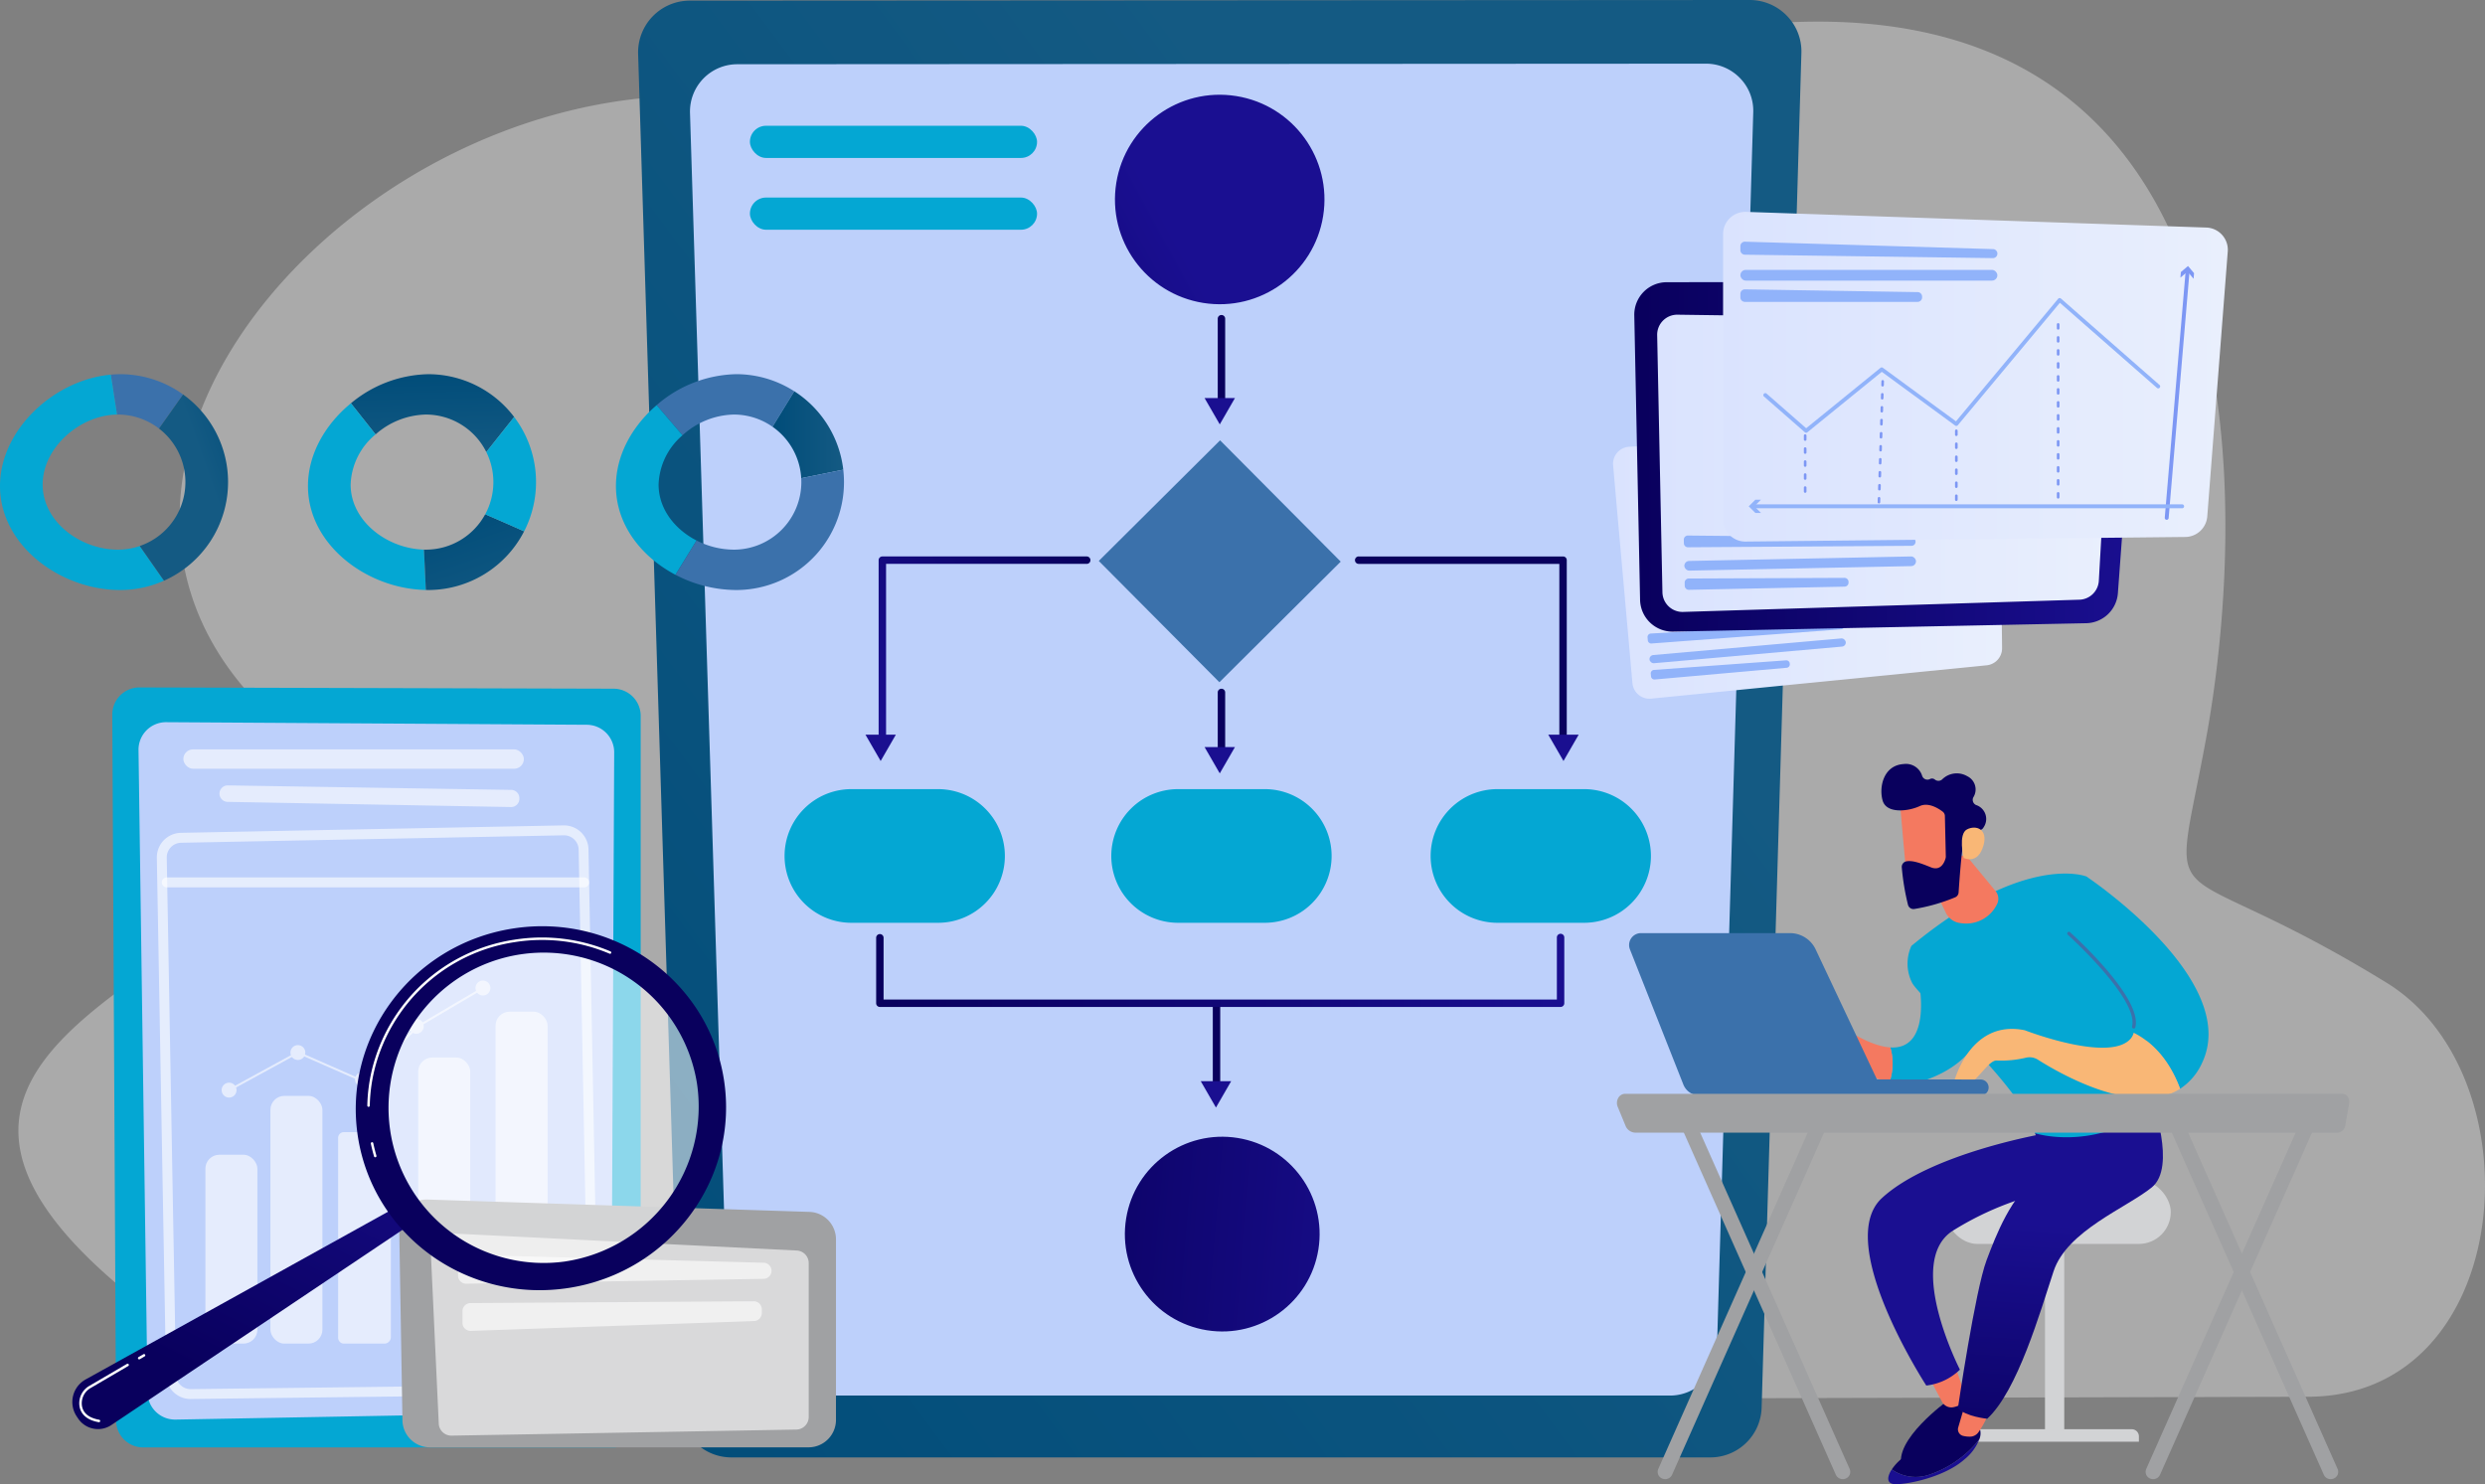
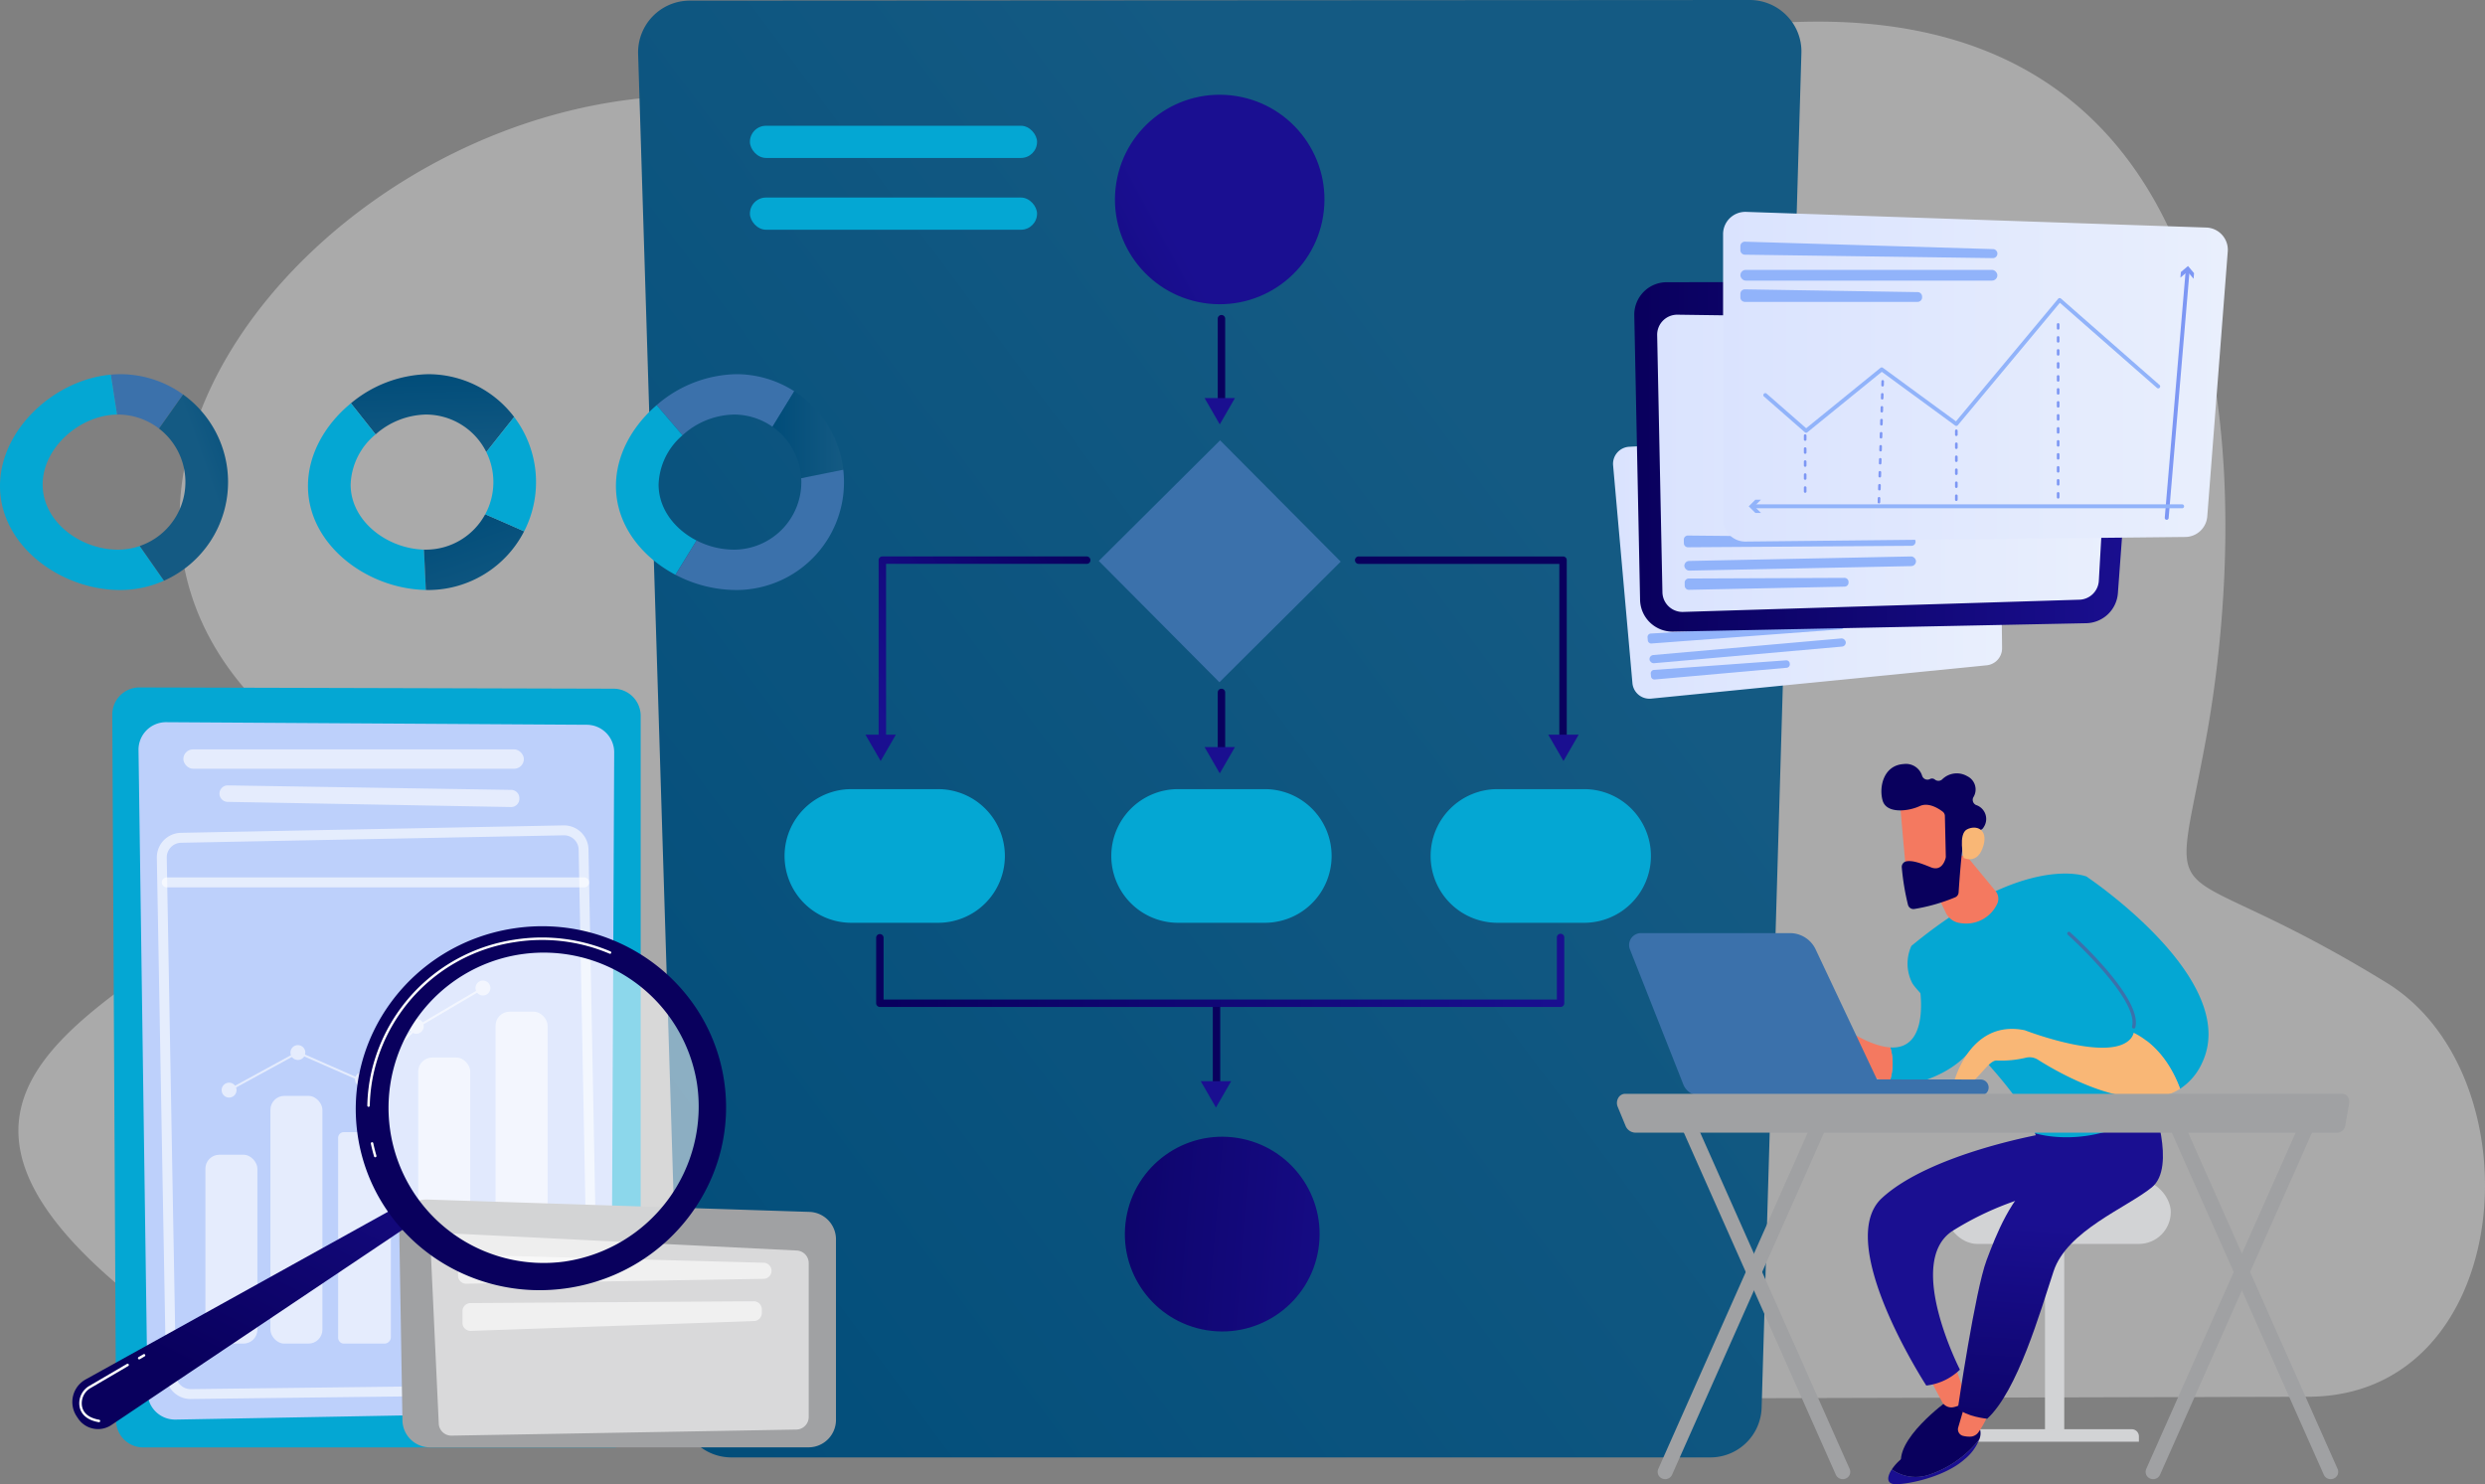
<svg xmlns="http://www.w3.org/2000/svg" xmlns:xlink="http://www.w3.org/1999/xlink" width="377.919" height="225.723" viewBox="0 0 377.919 225.723">
  <rect x="0" y="0" width="377.919" height="225.723" fill="#808080" stroke="none" />
  <defs>
    <style>.a{fill:#eaeaea;opacity:0.4;}.b{fill:url(#a);}.c{fill:#bdd0fb;}.d{fill:url(#b);}.e{fill:url(#c);}.f{fill:#3b71ab;}.g{fill:#04a7d3;}.h{fill:url(#d);}.i{fill:url(#e);}.j{fill:url(#f);}.k{fill:url(#g);}.l{fill:url(#h);}.m{fill:url(#i);}.n{fill:url(#j);}.o{fill:url(#k);}.p{fill:url(#l);}.q{fill:url(#m);}.r{fill:url(#n);}.aq,.s,.t,.v{fill:#fff;}.s,.u{opacity:0.6;}.t{opacity:0.61;}.w{fill:#a0a1a3;}.x{fill:url(#o);}.y{fill:url(#p);}.z{fill:url(#q);}.aa{fill:url(#r);}.ab{fill:#d2d3d5;}.ac{fill:url(#s);}.ad{fill:url(#t);}.ae{fill:url(#u);}.af{fill:url(#v);}.ag{fill:url(#w);}.ah{fill:url(#x);}.ai{fill:url(#y);}.aj{fill:url(#z);}.ak{fill:url(#aa);}.al{fill:url(#ab);}.am{fill:url(#ac);}.an{fill:url(#ad);}.ao{fill:url(#ae);}.ap{fill:url(#af);}.aq{opacity:0.54;}.ar{fill:url(#ag);}.as{fill:url(#ai);}.at{fill:#91b3fa;}.au{fill:#7d97f4;}</style>
    <linearGradient id="a" x1="-0.086" y1="1.025" x2="0.727" y2="0.275" gradientUnits="objectBoundingBox">
      <stop offset="0" stop-color="#004c79" />
      <stop offset="1" stop-color="#145a83" />
    </linearGradient>
    <linearGradient id="b" x1="-0.73" y1="-1.099" x2="0.333" y2="0.283" gradientUnits="objectBoundingBox">
      <stop offset="0" stop-color="#09005d" />
      <stop offset="1" stop-color="#1a0f91" />
    </linearGradient>
    <linearGradient id="c" x1="0.415" y1="-0.643" x2="0.58" y2="1.569" xlink:href="#b" />
    <linearGradient id="d" x1="-523.045" y1="29.978" x2="-534.278" y2="30.369" gradientUnits="objectBoundingBox">
      <stop offset="0" stop-color="#09005d" />
      <stop offset="1" stop-color="#1a0f90" />
    </linearGradient>
    <linearGradient id="e" x1="-127.153" y1="113.524" x2="-127.541" y2="112.582" xlink:href="#d" />
    <linearGradient id="f" x1="-475.737" y1="34.84" x2="-484.252" y2="35.232" xlink:href="#d" />
    <linearGradient id="g" x1="-115.676" y1="100.269" x2="-116.064" y2="99.327" xlink:href="#d" />
    <linearGradient id="h" x1="-430.348" y1="23.858" x2="-441.308" y2="24.249" xlink:href="#d" />
    <linearGradient id="i" x1="-104.562" y1="87.725" x2="-104.95" y2="86.783" xlink:href="#d" />
    <linearGradient id="j" x1="0.982" y1="-0.027" x2="-0.16" y2="0.597" xlink:href="#d" />
    <linearGradient id="k" x1="-104.932" y1="113.615" x2="-105.319" y2="112.673" xlink:href="#d" />
    <linearGradient id="l" x1="-8.559" y1="-0.023" x2="-9.702" y2="0.601" xlink:href="#d" />
    <linearGradient id="m" x1="-127.363" y1="172.146" x2="-127.751" y2="171.204" xlink:href="#d" />
    <linearGradient id="n" x1="0" y1="0.5" x2="1" y2="0.5" xlink:href="#d" />
    <linearGradient id="o" x1="1.233" y1="-0.053" x2="0.7" y2="0.343" xlink:href="#a" />
    <linearGradient id="p" x1="0.475" y1="-0.049" x2="0.53" y2="1.087" xlink:href="#a" />
    <linearGradient id="q" x1="0.208" y1="-0.035" x2="0.832" y2="1.304" xlink:href="#a" />
    <linearGradient id="r" x1="0" y1="0.5" x2="1" y2="0.5" xlink:href="#a" />
    <linearGradient id="s" x1="-14.394" y1="-0.4" x2="-14.869" y2="0.481" xlink:href="#b" />
    <linearGradient id="t" x1="-33.193" y1="0.5" x2="-32.193" y2="0.5" gradientUnits="objectBoundingBox">
      <stop offset="0" stop-color="#f9b776" />
      <stop offset="1" stop-color="#f47960" />
    </linearGradient>
    <linearGradient id="u" x1="-5.553" y1="0.652" x2="-4.832" y2="-0.149" xlink:href="#b" />
    <linearGradient id="v" x1="-11.713" y1="0.124" x2="-13.041" y2="2.916" xlink:href="#b" />
    <linearGradient id="w" x1="-12.025" y1="0.5" x2="-11.025" y2="0.5" xlink:href="#b" />
    <linearGradient id="x" x1="-36.975" y1="0.5" x2="-35.975" y2="0.5" xlink:href="#t" />
    <linearGradient id="y" x1="-6.09" y1="0.936" x2="-6.051" y2="0.091" xlink:href="#b" />
    <linearGradient id="z" x1="-8.134" y1="0.5" x2="-7.134" y2="0.5" xlink:href="#t" />
    <linearGradient id="aa" x1="-15.643" y1="0.5" x2="-14.643" y2="0.5" xlink:href="#t" />
    <linearGradient id="ab" x1="-5.409" y1="0.36" x2="-6.648" y2="7.417" xlink:href="#t" />
    <linearGradient id="ac" x1="37.354" y1="-36.708" x2="35.736" y2="-35.356" xlink:href="#t" />
    <linearGradient id="ad" x1="19.758" y1="-22.357" x2="20.807" y2="-22.357" xlink:href="#b" />
    <linearGradient id="ae" x1="84.907" y1="-102.305" x2="88.159" y2="-104.693" xlink:href="#t" />
    <linearGradient id="af" x1="0.303" y1="0.713" x2="1.285" y2="-0.573" xlink:href="#b" />
    <linearGradient id="ag" x1="10.762" y1="2.098" x2="11.762" y2="2.098" xlink:href="#b" />
    <linearGradient id="ai" y1="0.5" x2="1" y2="0.5" gradientUnits="objectBoundingBox">
      <stop offset="0" stop-color="#dae3fe" />
      <stop offset="1" stop-color="#e9effd" />
    </linearGradient>
  </defs>
  <g transform="translate(-2139.59 -1776.344)">
    <path class="a" d="M2507.148,1931.228c-34.483-21.163-32.8-7.86-27.426-37.091s11.725-112.494-63.594-108.951-78.872,43.51-138.711,17.025-134.7,42.879-94.547,85.921c38.745,41.532-92.465,43.715-5.35,100.309a39.87,39.87,0,0,0,21.706,6.551l296.022-.778C2526.814,1994.135,2530.348,1945.466,2507.148,1931.228Z" transform="translate(-4.634 -5.445)" />
    <path class="b" d="M2572.07,1778.729a7.87,7.87,0,0,0-5.648-2.385l-161.182.094a7.869,7.869,0,0,0-7.861,8.113l6.389,205.9a7.8,7.8,0,0,0,7.865,7.543h148.744a7.8,7.8,0,0,0,7.865-7.556l6.049-206.039A7.775,7.775,0,0,0,2572.07,1778.729Z" transform="translate(-160.743)" />
-     <path class="c" d="M2578.008,1804.245a7.191,7.191,0,0,0-5.162-2.18l-147.322.086a7.192,7.192,0,0,0-7.184,7.414l5.84,188.173a7.122,7.122,0,0,0,7.189,6.887h135.953a7.122,7.122,0,0,0,7.189-6.9l5.528-188.3A7.1,7.1,0,0,0,2578.008,1804.245Z" transform="translate(-173.814 -16.038)" />
    <circle class="d" cx="15.936" cy="15.936" r="15.936" transform="matrix(0.158, -0.987, 0.987, 0.158, 2306.837, 1819.894)" />
    <circle class="e" cx="14.807" cy="14.807" r="14.807" transform="translate(2308.505 1976.308) rotate(-80.895)" />
    <rect class="f" width="26.02" height="26.02" transform="matrix(0.709, -0.705, 0.705, 0.709, 2306.693, 1861.654)" />
    <path class="g" d="M2751.053,2105.318a10.164,10.164,0,0,1-10.164,10.164h-13.176a10.164,10.164,0,0,1-10.164-10.164h0a10.164,10.164,0,0,1,10.164-10.164h13.176a10.164,10.164,0,0,1,10.164,10.164Z" transform="translate(-360.39 -198.796)" />
    <path class="g" d="M2622.052,2105.318a10.164,10.164,0,0,1-10.164,10.164h-13.176a10.164,10.164,0,0,1-10.164-10.164h0a10.164,10.164,0,0,1,10.164-10.164h13.176a10.164,10.164,0,0,1,10.164,10.164Z" transform="translate(-279.951 -198.796)" />
    <path class="g" d="M2490.053,2105.318a10.164,10.164,0,0,1-10.164,10.164h-13.176a10.164,10.164,0,0,1-10.164-10.164h0a10.164,10.164,0,0,1,10.164-10.164h13.176a10.164,10.164,0,0,1,10.164,10.164Z" transform="translate(-197.642 -198.796)" />
    <g transform="translate(2322.779 1824.269)">
      <path class="h" d="M2632.114,1919.088a.565.565,0,0,1-.565-.565v-14.3a.565.565,0,1,1,1.129,0v14.3A.564.564,0,0,1,2632.114,1919.088Z" transform="translate(-2629.543 -1903.654)" />
      <path class="i" d="M2630.846,1937.154l-2.312,4.005-2.312-4.005Z" transform="translate(-2626.221 -1924.543)" />
    </g>
    <g transform="translate(2322.779 1881.112)">
      <path class="j" d="M2632.114,2066.324a.565.565,0,0,1-.565-.565v-10.54a.565.565,0,1,1,1.129,0v10.54A.564.564,0,0,1,2632.114,2066.324Z" transform="translate(-2629.543 -2054.654)" />
      <path class="k" d="M2630.846,2078.154l-2.312,4.005-2.312-4.005Z" transform="translate(-2626.221 -2069.307)" />
    </g>
    <g transform="translate(2322.2 1928.544)">
      <path class="l" d="M2630.114,2195.712a.565.565,0,0,1-.565-.565v-13.928a.565.565,0,0,1,1.129,0v13.928A.565.565,0,0,1,2630.114,2195.712Z" transform="translate(-2627.717 -2180.654)" />
      <path class="m" d="M2629.308,2213.154l-2.312,4.005-2.312-4.005Z" transform="translate(-2624.683 -2200.919)" />
    </g>
    <g transform="translate(2271.207 1860.972)">
      <path class="n" d="M2495.114,2029.2a.565.565,0,0,1-.565-.565v-26.916a.565.565,0,0,1,.565-.565h31.057a.565.565,0,1,1,0,1.129h-30.492v26.351A.565.565,0,0,1,2495.114,2029.2Z" transform="translate(-2492.543 -2001.154)" />
      <path class="o" d="M2493.846,2073.154l-2.312,4.005-2.312-4.005Z" transform="translate(-2489.221 -2046.05)" />
    </g>
    <g transform="translate(2345.678 1860.972)">
      <path class="p" d="M2718.67,2029.2a.565.565,0,0,1-.565-.565v-26.351h-30.492a.565.565,0,1,1,0-1.129h31.057a.564.564,0,0,1,.565.565v26.916A.565.565,0,0,1,2718.67,2029.2Z" transform="translate(-2687.049 -2001.154)" />
      <path class="q" d="M2765.078,2073.154l2.313,4.005,2.312-4.005Z" transform="translate(-2735.705 -2046.05)" />
    </g>
    <path class="r" d="M2597.636,2164.759H2494.114a.565.565,0,0,1-.565-.565v-9.976a.565.565,0,0,1,1.129,0v9.411h102.393v-9.411a.565.565,0,1,1,1.129,0v9.976A.565.565,0,0,1,2597.636,2164.759Z" transform="translate(-220.713 -235.274)" />
    <g transform="translate(2253.637 1795.471)">
      <rect class="g" width="43.668" height="4.894" rx="2.447" />
      <rect class="g" width="43.668" height="4.894" rx="2.447" transform="translate(0 10.917)" />
    </g>
    <path class="g" d="M2189.651,2169.651h71.529a4.13,4.13,0,0,0,4.13-4.13V2058.387a4.13,4.13,0,0,0-4.119-4.13l-72.1-.193a4.13,4.13,0,0,0-4.141,4.152l.572,107.328A4.13,4.13,0,0,0,2189.651,2169.651Z" transform="translate(-28.284 -173.174)" />
    <path class="c" d="M2199.766,2068.107l63.959.394a4.191,4.191,0,0,1,4.165,4.21l-.447,96.157a4.19,4.19,0,0,1-4.114,4.17l-62.144,1.134a4.19,4.19,0,0,1-4.267-4.131l-1.369-97.684A4.19,4.19,0,0,1,2199.766,2068.107Z" transform="translate(-34.894 -181.931)" />
    <rect class="s" width="51.787" height="2.948" rx="1.474" transform="translate(2167.473 1890.31)" />
    <path class="s" d="M2228.262,2094.962h0a1.253,1.253,0,0,0,1.229,1.186l43.1.786a1.254,1.254,0,0,0,1.277-1.254v-.1a1.254,1.254,0,0,0-1.234-1.253l-43.1-.683A1.253,1.253,0,0,0,2228.262,2094.962Z" transform="translate(-55.291 -197.852)" />
    <path class="t" d="M2208.084,2197.051a3.74,3.74,0,0,1-3.73-3.664l-1.4-78.645a3.735,3.735,0,0,1,3.657-3.8l58.19-1.133a3.73,3.73,0,0,1,3.8,3.659l1.5,79.077a3.73,3.73,0,0,1-3.685,3.8l-58.292.7Zm56.793-85.732h-.044l-58.19,1.133a2.227,2.227,0,0,0-2.181,2.263h0l1.4,78.645a2.231,2.231,0,0,0,2.225,2.185h.026l58.292-.7a2.225,2.225,0,0,0,2.2-2.267l-1.5-79.077a2.226,2.226,0,0,0-2.224-2.183Z" transform="translate(-39.512 -207.937)" />
    <path class="t" d="M2269.2,2132.339h-63.484a.753.753,0,1,1,0-1.506H2269.2a.753.753,0,1,1,0,1.506Z" transform="translate(-40.763 -221.044)" />
    <g transform="translate(2170.826 1925.474)">
      <rect class="s" width="7.91" height="28.726" rx="2.123" transform="translate(0 26.486)" />
      <path class="s" d="M2283.306,2233.732h-6.3a.88.88,0,0,0-.807.919v30.292a.91.91,0,0,0,.807.95h6.3a1,1,0,0,0,.911-.95v-30.292A.967.967,0,0,0,2283.306,2233.732Z" transform="translate(-2256.011 -2210.68)" />
      <rect class="s" width="7.91" height="37.677" rx="2.123" transform="translate(9.888 17.535)" />
      <rect class="s" width="7.91" height="50.479" rx="2.123" transform="translate(44.13 4.733)" />
      <rect class="s" width="7.91" height="43.506" rx="2.123" transform="translate(32.369 11.707)" />
      <g class="u" transform="translate(2.474)">
        <path class="v" d="M2232.1,2190.947l-.15-.274,10.527-5.752,9.786,4.3,8.4-8.243.017-.01,9.867-5.823.159.269-9.851,5.813-8.527,8.364-9.839-4.325Z" transform="translate(-2230.89 -2174.15)" />
        <path class="v" d="M2231.4,2214.879a1.132,1.132,0,1,1-1.133-1.132A1.132,1.132,0,0,1,2231.4,2214.879Z" transform="translate(-2229.138 -2198.219)" />
        <circle class="v" cx="1.132" cy="1.132" r="1.132" transform="translate(10.46 9.813)" />
        <circle class="v" cx="1.132" cy="1.132" r="1.132" transform="translate(20.273 13.911)" />
        <circle class="v" cx="1.132" cy="1.132" r="1.132" transform="translate(28.469 5.823)" />
        <path class="v" d="M2333.954,2173.629a1.132,1.132,0,1,1-1.132-1.132A1.132,1.132,0,0,1,2333.954,2173.629Z" transform="translate(-2293.085 -2172.497)" />
      </g>
    </g>
    <path class="w" d="M2300.867,2265.2l.493,29.336a4.176,4.176,0,0,0,4.176,4.106h57.578a4.176,4.176,0,0,0,4.176-4.176v-27.457a4.176,4.176,0,0,0-4.041-4.174l-58.071-1.88A4.176,4.176,0,0,0,2300.867,2265.2Z" transform="translate(-100.565 -302.181)" />
    <path class="s" d="M2313.524,2276.505l1.25,26.977a1.917,1.917,0,0,0,1.948,1.828l52.431-.923a1.916,1.916,0,0,0,1.883-1.916v-23.4a1.917,1.917,0,0,0-1.822-1.915l-53.68-2.657A1.917,1.917,0,0,0,2313.524,2276.505Z" transform="translate(-108.457 -310.628)" />
    <path class="s" d="M2324.635,2284.516v1.943a1.226,1.226,0,0,0,1.246,1.226l45.222-.738a1.227,1.227,0,0,0,1.207-1.226h0a1.227,1.227,0,0,0-1.194-1.226l-45.222-1.205A1.226,1.226,0,0,0,2324.635,2284.516Z" transform="translate(-115.386 -316.109)" />
    <path class="s" d="M2326.429,2303.562v1.783a1.226,1.226,0,0,0,1.269,1.225l43.071-1.5a1.226,1.226,0,0,0,1.183-1.226v-.555a1.226,1.226,0,0,0-1.234-1.227l-43.071.274A1.226,1.226,0,0,0,2326.429,2303.562Z" transform="translate(-116.504 -327.815)" />
    <g transform="translate(2139.59 1833.253)">
      <path class="f" d="M2185.431,1933.657a10.226,10.226,0,0,1,6.251,2.123l3.662-5.182a16.329,16.329,0,0,0-9.566-3.08c-.472,0-.945.026-1.417.068l.94,6.074C2185.345,1933.66,2185.388,1933.657,2185.431,1933.657Z" transform="translate(-2167.508 -1927.518)" />
      <path class="g" d="M2157.514,1954.316c-5.674,0-11.437-4.226-11.437-9.9,0-5.63,5.676-10.568,11.307-10.642l-.94-6.074c-8.582.768-16.854,8.348-16.854,16.939,0,9.064,9.207,15.816,18.271,15.816a16.343,16.343,0,0,0,6.671-1.418l-3.689-5.276A10.253,10.253,0,0,1,2157.514,1954.316Z" transform="translate(-2139.59 -1927.631)" />
      <path class="x" d="M2209.477,1949.032a16.386,16.386,0,0,0-6.846-13.332l-3.663,5.182a10.271,10.271,0,0,1-2.922,17.868l3.689,5.276A16.412,16.412,0,0,0,2209.477,1949.032Z" transform="translate(-2174.793 -1932.62)" />
    </g>
    <path class="y" d="M2292.749,1933.657a10.271,10.271,0,0,1,9.2,5.7l4.233-5.333a16.385,16.385,0,0,0-13.083-6.505,18.928,18.928,0,0,0-11.74,4.424l3.749,4.734A11.914,11.914,0,0,1,2292.749,1933.657Z" transform="translate(-88.4 -94.266)" />
    <path class="g" d="M2270.494,1951.631a10.328,10.328,0,0,1,3.793-7.627l-3.749-4.734c-3.869,3.165-6.531,7.711-6.531,12.584,0,8.949,8.976,15.641,17.927,15.808l-.287-6.138C2276.067,1961.386,2270.494,1957.21,2270.494,1951.631Z" transform="translate(-77.581 -101.593)" />
    <path class="z" d="M2311.15,1989.493c-.094,0-.189,0-.283-.006l.287,6.138c.115,0,.23.008.344.008a16.407,16.407,0,0,0,14.6-8.926c-1.571-.709-3.9-1.723-5.917-2.593A10.271,10.271,0,0,1,2311.15,1989.493Z" transform="translate(-106.801 -129.556)" />
    <path class="g" d="M2340.017,1944.8l-4.233,5.333a10.281,10.281,0,0,1-.164,9.467c2.016.87,4.346,1.885,5.917,2.593a16.4,16.4,0,0,0-1.52-17.393Z" transform="translate(-122.236 -105.041)" />
    <path class="f" d="M2416.607,1933.657a10.221,10.221,0,0,1,5.89,1.859l3.31-5.4a16.33,16.33,0,0,0-8.853-2.6,19,19,0,0,0-12.079,4.708l3.928,4.589A11.949,11.949,0,0,1,2416.607,1933.657Z" transform="translate(-165.421 -94.266)" />
    <path class="aa" d="M2456.05,1947.639l6.394-1.293a16.4,16.4,0,0,0-7.448-11.934l-3.31,5.4A10.259,10.259,0,0,1,2456.05,1947.639Z" transform="translate(-194.609 -98.565)" />
    <path class="g" d="M2394.912,1952.1a10.272,10.272,0,0,1,3.634-7.487l-3.928-4.589c-3.684,3.15-6.193,7.571-6.193,12.3,0,5.872,3.867,10.772,9.054,13.5l3.208-5.213C2397.386,1958.914,2394.912,1955.819,2394.912,1952.1Z" transform="translate(-155.163 -102.064)" />
    <path class="f" d="M2431.6,1967.407c.011.2.018.392.018.59a10.273,10.273,0,0,1-10.273,10.273,12.515,12.515,0,0,1-5.661-1.394l-3.208,5.213a20.012,20.012,0,0,0,9.217,2.32,16.39,16.39,0,0,0,16.3-18.295Z" transform="translate(-170.16 -118.332)" />
    <g transform="translate(2435.469 1955.812)">
      <rect class="ab" width="2.927" height="31.652" transform="translate(15.125 7.537)" />
      <path class="ab" d="M2961.227,2355.658h-25.635v-.893a1.013,1.013,0,0,1,1.013-1.013h23.53a1.092,1.092,0,0,1,1.092,1.092Z" transform="translate(-2931.821 -2315.859)" />
      <rect class="ab" width="34.254" height="9.715" rx="4.857" />
    </g>
    <path class="ac" d="M2914.614,2339.875s-8.357,6.024-6.906,10.071c0,0,9.145-3.945,10.25-7.053s-.187-4.48-.187-4.48Z" transform="translate(-478.859 -350.482)" />
    <path class="ad" d="M2923.54,2328.886l1.366,3.951a1.373,1.373,0,0,1-.533,1.612,3.583,3.583,0,0,1-1.131.438,1.6,1.6,0,0,1-1.77-.8l-1.635-3.078Z" transform="translate(-486.528 -344.541)" />
    <path class="ae" d="M2920.844,2234.422s-17.166,2.975-24.53,9.778,6.759,28.5,6.759,28.5a8.792,8.792,0,0,0,5.118-2.418s-8.374-16.32-1.157-21.079a46.484,46.484,0,0,1,17.463-6.555l-3.487-7.7Z" transform="translate(-470.534 -285.637)" />
    <path class="af" d="M2906.854,2355.368c1.838-.851,7.042-4.494,7.92-4.654s2.4.87,2.4.87a2.372,2.372,0,0,1-.026,1.827,16.428,16.428,0,0,1-7.58,5.345,6.352,6.352,0,0,1-5.726-.79A7.749,7.749,0,0,1,2906.854,2355.368Z" transform="translate(-476.553 -358.141)" />
    <path class="ag" d="M2908.683,2363.251a16.427,16.427,0,0,0,7.58-5.345,7.393,7.393,0,0,1-2.2,2.98c-3.269,2.938-9.513,4-10.843,3.793-1.065-.163-.965-1.147-.261-2.218A6.352,6.352,0,0,0,2908.683,2363.251Z" transform="translate(-475.669 -362.636)" />
    <path class="ah" d="M2935.4,2343.775a14.112,14.112,0,0,1-1.661,3.218,1.577,1.577,0,0,1-1.336.748,4.047,4.047,0,0,1-1.1-.133,1.024,1.024,0,0,1-.688-1.273l1.183-4.037Z" transform="translate(-493.217 -352.904)" />
    <path class="ai" d="M2960.053,2220.734s3.813,10.194,0,13.294-12.907,6.59-14.939,12.765-5.479,18.175-10.093,22.424c0,0-3.242-.314-4.455-1.605,0,0,2.627-17.914,4.361-22.511,1.5-3.98,3.712-9.726,7.95-12.937,1.213-.919,1-2.375.439-3.79l-1.024-2.576Z" transform="translate(-493.218 -277.102)" />
    <path class="g" d="M2903.029,2182.559c6.392.385,4.4-9.827,4.285-10.233l9.7,6.853s-.513,5.461-8.58,8.326a10.023,10.023,0,0,1-5.555.4A8.825,8.825,0,0,0,2903.029,2182.559Z" transform="translate(-475.954 -246.917)" />
    <path class="aj" d="M2863.571,2190.124c2.382-1.657,5.081,0,5.081,0,3.185,2.083,5.541,2.969,7.279,3.074a8.825,8.825,0,0,1-.148,5.348,13.729,13.729,0,0,1-7.23-4.674,1.152,1.152,0,0,0-1.595-.174c-.5.391-.978.928-.89,1.492.172,1.113-1.119,1.467-1.217,1.063a16.629,16.629,0,0,1,.441-2.8s-2.583,2.6-3.592,3.6a1.767,1.767,0,0,1-2.277,0S2861.189,2191.781,2863.571,2190.124Z" transform="translate(-448.857 -257.556)" />
    <path class="g" d="M2937.377,2129.706s-9.3-3.723-26.606,10.565a6.5,6.5,0,0,0,.131,5.656c1.577,2.663,16.6,15.641,18.669,22.838,0,0,8.952,2.909,18.21-3.989C2947.781,2164.775,2946.964,2144.746,2937.377,2129.706Z" transform="translate(-480.497 -220.068)" />
    <path class="ak" d="M2923.379,2121.6l4.578,5.55a1.821,1.821,0,0,1,.24,1.959,5.2,5.2,0,0,1-5.487,2.922,2.81,2.81,0,0,1-2.31-1.576l-3.2-6.617Z" transform="translate(-484.883 -215.288)" />
    <path class="g" d="M2985.252,2154.2c1.08-4.4-9.855-14.2-9.855-14.2l2.656-9.571s23.613,15.719,17.6,28.36a9.21,9.21,0,0,1-3.337,3.93C2990.41,2157.6,2987.38,2155.255,2985.252,2154.2Z" transform="translate(-521.172 -220.792)" />
    <path class="f" d="M2984.845,2167.5a.258.258,0,0,0,.25-.2c1.1-4.5-9.483-14.048-9.934-14.452a.258.258,0,0,0-.345.385c.108.1,10.808,9.748,9.777,13.945a.258.258,0,0,0,.189.313A.255.255,0,0,0,2984.845,2167.5Z" transform="translate(-520.757 -234.729)" />
    <path class="al" d="M2939.5,2192.224s12.965,5.034,16.13,1.248a2.121,2.121,0,0,0,.433-.869c2.127,1.056,5.157,3.4,7.059,8.521-6.819,4.357-18.474-2.424-21.626-4.423a2.352,2.352,0,0,0-1.742-.319,16.082,16.082,0,0,1-4.448.448c-1.657-.255-4.037,5.589-6.722,3.786C2928.584,2200.616,2930.883,2190.458,2939.5,2192.224Z" transform="translate(-491.982 -259.196)" />
    <g transform="translate(2425.71 1892.535)">
      <path class="am" d="M2907.151,2097.691c-.046.178,1.073,12.31,1.073,12.31l6.913-.786.648-11.656S2907.922,2094.7,2907.151,2097.691Z" transform="translate(-2904.326 -2092.063)" />
      <path class="an" d="M2909.308,2092.909l.14,6.163a.849.849,0,0,1-.026.232c-.12.469-.652,2.051-2.238,1.408-1.438-.583-2.76-1.095-3.732-.91a.861.861,0,0,0-.7.925,37.225,37.225,0,0,0,.946,5.7.859.859,0,0,0,.981.619,27.735,27.735,0,0,0,6.214-1.781.861.861,0,0,0,.5-.724c.1-1.541.436-6.221.73-7.512.276-1.211,1.862-1.78,2.545-1.972a.846.846,0,0,0,.52-.418,2.232,2.232,0,0,0-1.137-3.4.862.862,0,0,1-.421-1.168,2.236,2.236,0,0,0-.909-3.209,3.154,3.154,0,0,0-3.84.491.861.861,0,0,1-1.1.01.682.682,0,0,0-.774-.059.848.848,0,0,1-1.154-.493,2.571,2.571,0,0,0-2.807-1.805c-3.08.186-3.79,3.5-3.208,5.548s3.91,1.659,5.646.848c1.321-.616,2.84.349,3.492.846A.852.852,0,0,1,2909.308,2092.909Z" transform="translate(-2899.649 -2084.998)" />
      <path class="ao" d="M2932.427,2115.3s-.861-3.616.509-4.329,3.213-.062,2.52,2.413C2934.594,2116.461,2932.427,2115.3,2932.427,2115.3Z" transform="translate(-2919.921 -2101.023)" />
    </g>
    <g transform="translate(2387.346 1918.257)">
      <path class="f" d="M2892.758,2214.854h-.062l-27.2-.03a1.218,1.218,0,0,1,0-2.435l27.2.03a1.218,1.218,0,0,1,.06,2.434Z" transform="translate(-2839.229 -2190.156)" />
      <path class="f" d="M2799.548,2153.326H2822.2a4.318,4.318,0,0,1,3.905,2.476l10.473,22.208h-28.154a2.624,2.624,0,0,1-2.44-1.66l-8.122-20.55A1.809,1.809,0,0,1,2799.548,2153.326Z" transform="translate(-2797.737 -2153.326)" />
    </g>
    <g transform="translate(2385.494 1942.696)">
      <g transform="translate(6.192 2.433)">
        <path class="w" d="M2810.411,2280.881a1.168,1.168,0,0,1-.451-.091,1.093,1.093,0,0,1-.6-1.454l23.974-53.956a1.158,1.158,0,0,1,1.5-.579,1.094,1.094,0,0,1,.6,1.454l-23.974,53.956A1.145,1.145,0,0,1,2810.411,2280.881Z" transform="translate(-2809.268 -2224.711)" />
        <path class="w" d="M2842.442,2280.881a1.146,1.146,0,0,1-1.051-.67l-23.974-53.956a1.094,1.094,0,0,1,.6-1.454,1.158,1.158,0,0,1,1.5.58l23.974,53.956a1.094,1.094,0,0,1-.6,1.454A1.171,1.171,0,0,1,2842.442,2280.881Z" transform="translate(-2814.291 -2224.711)" />
        <path class="w" d="M3007.545,2280.881a1.167,1.167,0,0,1-.451-.091,1.094,1.094,0,0,1-.6-1.454l23.974-53.956a1.158,1.158,0,0,1,1.5-.579,1.094,1.094,0,0,1,.6,1.454l-23.974,53.956A1.145,1.145,0,0,1,3007.545,2280.881Z" transform="translate(-2932.193 -2224.711)" />
        <path class="w" d="M3039.576,2280.881a1.147,1.147,0,0,1-1.051-.67l-23.974-53.956a1.094,1.094,0,0,1,.6-1.454,1.158,1.158,0,0,1,1.5.58l23.974,53.956a1.094,1.094,0,0,1-.6,1.454A1.175,1.175,0,0,1,3039.576,2280.881Z" transform="translate(-2937.216 -2224.711)" />
      </g>
      <path class="w" d="M2904.183,2219.685a1.314,1.314,0,0,0-.227-1,1.039,1.039,0,0,0-.832-.439H2794.06a1.215,1.215,0,0,0-1.046.641,1.534,1.534,0,0,0-.081,1.331l1.182,2.864a1.655,1.655,0,0,0,1.5,1.075h106.759a1.3,1.3,0,0,0,1.23-1.136Z" transform="translate(-2792.819 -2218.248)" />
    </g>
    <g transform="translate(2150.59 1916.365)">
      <path class="ap" d="M2218.554,2263.327l-47.721,26.47a3.927,3.927,0,0,0-1.371,5.6l.207.314a3.65,3.65,0,0,0,5.077,1.018l45.567-30.553Z" transform="translate(-2168.81 -2220.026)" />
      <ellipse class="aq" cx="25.314" cy="24.858" rx="25.314" ry="24.858" transform="translate(42.365 7.936) rotate(-9.019)" />
      <path class="ar" d="M2307.137,2150.9c-15.364,2.438-25.879,16.646-23.485,31.733s16.791,25.342,32.155,22.9,25.879-16.645,23.485-31.733S2322.5,2148.457,2307.137,2150.9Zm8.033,50.624a23.6,23.6,0,1,1,20.035-27.072A23.817,23.817,0,0,1,2315.17,2201.519Z" transform="translate(-2240.209 -2149.695)" />
      <path class="v" d="M2289.178,2188.52a.189.189,0,0,1-.181-.135c-.185-.634-.348-1.284-.484-1.932a.188.188,0,0,1,.369-.077c.134.638.294,1.279.477,1.9a.189.189,0,0,1-.128.234A.2.2,0,0,1,2289.178,2188.52Zm-1.021-7.669h0a.189.189,0,0,1-.185-.192,25.445,25.445,0,0,1,.686-5.374h0a26.323,26.323,0,0,1,21.655-19.854,26.682,26.682,0,0,1,14.646,1.781.188.188,0,1,1-.147.346,26.31,26.31,0,0,0-14.44-1.755,25.948,25.948,0,0,0-21.348,19.57h0a25.117,25.117,0,0,0-.675,5.294A.189.189,0,0,1,2288.157,2180.851Z" transform="translate(-2243.112 -2152.537)" />
      <path class="v" d="M2174.6,2336.174l-.033,0c-2.087-.37-2.732-1.465-2.906-2.32a3.049,3.049,0,0,1,1.5-3.214l5.705-3.336a.188.188,0,0,1,.19.325l-5.7,3.336a2.672,2.672,0,0,0-1.325,2.813c.219,1.076,1.094,1.756,2.6,2.024a.188.188,0,0,1-.033.374Z" transform="translate(-2170.554 -2259.902)" />
      <path class="v" d="M2195.519,2324.2a.188.188,0,0,1-.1-.35l.74-.432a.188.188,0,1,1,.19.325l-.739.433A.191.191,0,0,1,2195.519,2324.2Z" transform="translate(-2185.347 -2257.482)" />
    </g>
    <g transform="translate(2381.768 1803.046)">
      <path class="r" d="M2790.744,1984.43l53.219-4.723a4.2,4.2,0,0,0,3.827-4.159l.2-35.883a4.2,4.2,0,0,0-4.49-4.211l-56.668,3.944a4.2,4.2,0,0,0-3.89,4.559l3.253,36.662A4.2,4.2,0,0,0,2790.744,1984.43Z" transform="translate(-2782.921 -1902.254)" />
      <path class="as" d="M2850.056,1951.633l.352,30.982a2.6,2.6,0,0,1-2.34,2.613l-51.031,5.068a2.6,2.6,0,0,1-2.843-2.354l-2.94-33.128a2.6,2.6,0,0,1,2.445-2.822l53.619-2.922A2.6,2.6,0,0,1,2850.056,1951.633Z" transform="translate(-2788.111 -1910.748)" />
      <path class="at" d="M2834.552,2027.79l-28.88,1.695a.526.526,0,0,0-.493.572l.041.464a.526.526,0,0,0,.563.478l28.839-2.158a.526.526,0,0,0,.485-.571h0A.526.526,0,0,0,2834.552,2027.79Z" transform="translate(-2796.798 -1959.836)" />
      <rect class="at" width="29.969" height="1.25" rx="0.625" transform="matrix(0.996, -0.088, 0.088, 0.996, 8.624, 72.973)" />
      <path class="at" d="M2827.621,2043.6l.008.087a.526.526,0,0,1-.478.57l-20.062,1.78a.526.526,0,0,1-.57-.477l-.036-.408a.525.525,0,0,1,.486-.571l20.09-1.459A.526.526,0,0,1,2827.621,2043.6Z" transform="translate(-2797.612 -1969.399)" />
      <path class="r" d="M2805.752,1943.355l62.806-1.278a4.937,4.937,0,0,0,4.822-4.572l3.1-42.076a4.936,4.936,0,0,0-4.929-5.3l-66.79.088a4.936,4.936,0,0,0-4.929,5.036l.881,43.266A4.936,4.936,0,0,0,2805.752,1943.355Z" transform="translate(-2793.468 -1873.998)" />
      <path class="as" d="M2878.31,1907.588l-2.068,36.371a3.053,3.053,0,0,1-2.954,2.878l-60.267,1.859a3.053,3.053,0,0,1-3.146-2.99l-.8-39.1a3.052,3.052,0,0,1,3.094-3.115l63.131.866A3.053,3.053,0,0,1,2878.31,1907.588Z" transform="translate(-2799.231 -1882.333)" />
      <path class="at" d="M2854.47,1993.031l-34.013-.325a.618.618,0,0,0-.624.63l.011.547a.618.618,0,0,0,.622.606l34-.222a.618.618,0,0,0,.614-.631h0A.618.618,0,0,0,2854.47,1993.031Z" transform="translate(-2805.937 -1937.96)" />
      <rect class="at" width="35.236" height="1.47" rx="0.735" transform="translate(13.962 58.625) rotate(-1.163)" />
      <path class="at" d="M2845.105,2010.4l0,.1a.618.618,0,0,1-.605.631l-23.675.482a.618.618,0,0,1-.631-.606l-.01-.481a.618.618,0,0,1,.615-.631l23.683-.1A.619.619,0,0,1,2845.105,2010.4Z" transform="translate(-2806.157 -1948.614)" />
      <path class="r" d="M2831.107,1906.225h69.677a5.475,5.475,0,0,0,5.451-4.961l4.391-46.59a5.475,5.475,0,0,0-5.346-5.987l-74.068-1.41a5.474,5.474,0,0,0-5.579,5.474v48A5.475,5.475,0,0,0,2831.107,1906.225Z" transform="translate(-2809.554 -1847.276)" />
      <path class="as" d="M2912.449,1867.968l-3.115,40.286a3.386,3.386,0,0,1-3.34,3.125l-66.874.7a3.386,3.386,0,0,1-3.422-3.386v-43.372a3.386,3.386,0,0,1,3.5-3.384l69.988,2.385A3.386,3.386,0,0,1,2912.449,1867.968Z" transform="translate(-2815.83 -1856.417)" />
      <path class="at" d="M2881.105,1875.113l-37.711-1.128a.686.686,0,0,0-.706.685v.607a.686.686,0,0,0,.677.686l37.711.521a.686.686,0,0,0,.7-.686h0A.686.686,0,0,0,2881.105,1875.113Z" transform="translate(-2820.189 -1863.931)" />
      <rect class="at" width="39.083" height="1.63" rx="0.815" transform="translate(22.499 14.344)" />
      <path class="at" d="M2870.325,1894.351v.113a.686.686,0,0,1-.686.686h-26.265a.686.686,0,0,1-.686-.686v-.534a.686.686,0,0,1,.7-.685l26.265.42A.686.686,0,0,1,2870.325,1894.351Z" transform="translate(-2820.189 -1875.94)" />
      <path class="at" d="M2858.418,1917.249a.294.294,0,0,0,.187-.066l11.32-9.2,11.16,8.173a.3.3,0,0,0,.4-.049l15.523-18.622c1.765,1.547,13.2,11.575,14.724,12.907a.3.3,0,1,0,.39-.446c-1.651-1.444-14.952-13.107-14.952-13.107a.3.3,0,0,0-.423.033l-15.539,18.642-11.12-8.144a.3.3,0,0,0-.362.009l-11.3,9.183-6.052-5.29a.3.3,0,0,0-.39.447l6.241,5.454A.3.3,0,0,0,2858.418,1917.249Z" transform="translate(-2825.921 -1878.137)" />
      <g transform="translate(70.626 22.442)">
        <path class="au" d="M2970.534,1933.377v-.593a.2.2,0,0,1,.4,0v.593a.2.2,0,0,1-.4,0Zm0-1.977v-.593a.2.2,0,1,1,.4,0v.593a.2.2,0,1,1-.4,0Zm0-1.976v-.593a.2.2,0,1,1,.4,0v.593a.2.2,0,1,1-.4,0Zm0-1.977v-.593a.2.2,0,1,1,.4,0v.593a.2.2,0,1,1-.4,0Zm0-1.976v-.593a.2.2,0,1,1,.4,0v.593a.2.2,0,1,1-.4,0Zm0-1.977v-.593a.2.2,0,0,1,.4,0v.593a.2.2,0,0,1-.4,0Zm0-1.977v-.593a.2.2,0,1,1,.4,0v.593a.2.2,0,1,1-.4,0Zm0-1.976v-.593a.2.2,0,1,1,.4,0v.593a.2.2,0,1,1-.4,0Zm0-1.977v-.593a.2.2,0,0,1,.4,0v.593a.2.2,0,1,1-.4,0Zm0-1.976V1915a.2.2,0,1,1,.4,0v.593a.2.2,0,1,1-.4,0Zm0-1.977v-.593a.2.2,0,1,1,.4,0v.593a.2.2,0,0,1-.4,0Zm0-1.976v-.593a.2.2,0,0,1,.4,0v.593a.2.2,0,0,1-.4,0Zm0-1.977v-.593a.2.2,0,1,1,.4,0v.593a.2.2,0,1,1-.4,0Zm0-1.976v-.593a.2.2,0,0,1,.4,0v.593a.2.2,0,1,1-.4,0Z" transform="translate(-2970.534 -1906.891)" />
      </g>
      <g transform="translate(55.141 38.618)">
        <path class="au" d="M2929.4,1960.535v-.593a.2.2,0,1,1,.4,0v.593a.2.2,0,1,1-.4,0Zm0-1.976v-.593a.2.2,0,1,1,.4,0v.593a.2.2,0,1,1-.4,0Zm0-1.977v-.593a.2.2,0,1,1,.4,0v.593a.2.2,0,1,1-.4,0Zm0-1.976v-.593a.2.2,0,1,1,.4,0v.593a.2.2,0,1,1-.4,0Zm0-1.977v-.593a.2.2,0,0,1,.4,0v.593a.2.2,0,1,1-.4,0Zm0-1.976v-.593a.2.2,0,0,1,.4,0v.593a.2.2,0,1,1-.4,0Z" transform="translate(-2929.4 -1949.862)" />
      </g>
      <g transform="translate(43.375 31.099)">
        <path class="au" d="M2898.334,1948.658a.2.2,0,0,1-.191-.2l.018-.593a.191.191,0,0,1,.2-.192.2.2,0,0,1,.191.2l-.019.593a.2.2,0,0,1-.2.191Zm.062-1.976a.2.2,0,0,1-.191-.2l.019-.593a.2.2,0,1,1,.4.012l-.019.593a.2.2,0,0,1-.2.192Zm.062-1.976a.2.2,0,0,1-.191-.2l.018-.593a.2.2,0,1,1,.4.012l-.018.593a.2.2,0,0,1-.2.192Zm.061-1.976a.2.2,0,0,1-.191-.2l.019-.593a.194.194,0,0,1,.2-.192.2.2,0,0,1,.191.2l-.019.593a.2.2,0,0,1-.2.191Zm.062-1.976a.2.2,0,0,1-.192-.2l.019-.593a.193.193,0,0,1,.2-.192.2.2,0,0,1,.192.2l-.019.593a.2.2,0,0,1-.2.191Zm.062-1.976a.2.2,0,0,1-.192-.2l.019-.593a.2.2,0,1,1,.4.012l-.018.593a.2.2,0,0,1-.2.191Zm.061-1.976a.2.2,0,0,1-.191-.2l.019-.593a.2.2,0,1,1,.395.012l-.018.593a.2.2,0,0,1-.2.192Zm.061-1.976a.2.2,0,0,1-.191-.2l.019-.593a.2.2,0,0,1,.2-.191.2.2,0,0,1,.191.2l-.019.593a.2.2,0,0,1-.2.191Zm.062-1.976a.2.2,0,0,1-.191-.2l.019-.593a.192.192,0,0,1,.2-.191.2.2,0,0,1,.191.2l-.019.593a.2.2,0,0,1-.2.191Zm.061-1.976a.2.2,0,0,1-.192-.2l.019-.593a.192.192,0,0,1,.2-.191.2.2,0,0,1,.191.2l-.018.593a.2.2,0,0,1-.2.191Z" transform="translate(-2898.143 -1929.89)" />
      </g>
      <g transform="translate(32.152 39.351)">
        <path class="au" d="M2868.33,1960.506v-.593a.2.2,0,1,1,.4,0v.593a.2.2,0,1,1-.4,0Zm0-1.977v-.593a.2.2,0,1,1,.4,0v.593a.2.2,0,1,1-.4,0Zm0-1.976v-.593a.2.2,0,1,1,.4,0v.593a.2.2,0,1,1-.4,0Zm0-1.977v-.593a.2.2,0,1,1,.4,0v.593a.2.2,0,1,1-.4,0Zm0-1.976v-.593a.2.2,0,1,1,.4,0v.593a.2.2,0,1,1-.4,0Z" transform="translate(-2868.33 -1951.809)" />
      </g>
      <g transform="translate(87.037 13.756)">
        <path class="au" d="M3014.426,1923.041a.3.3,0,0,0,.295-.271l3.186-37.625a.3.3,0,1,0-.591-.05l-3.186,37.625a.3.3,0,0,0,.27.32Z" transform="translate(-3014.129 -1884.444)" />
        <g transform="translate(2.381)">
          <path class="au" d="M3022.457,1885.754l-.917-1.087-1.086.917.072-.851,1.086-.917.917,1.086Z" transform="translate(-3020.454 -1883.817)" />
        </g>
      </g>
      <g transform="translate(23.77 49.295)">
        <path class="at" d="M2847.373,1980.7h65.279a.3.3,0,0,0,0-.593h-65.279a.3.3,0,0,0,0,.593Z" transform="translate(-2846.696 -1979.398)" />
        <path class="at" d="M2847.923,1980.235l-1.006-1.005,1.006-1.005h-.854l-1.005,1.005,1.005,1.005Z" transform="translate(-2846.064 -1978.224)" />
      </g>
    </g>
  </g>
</svg>